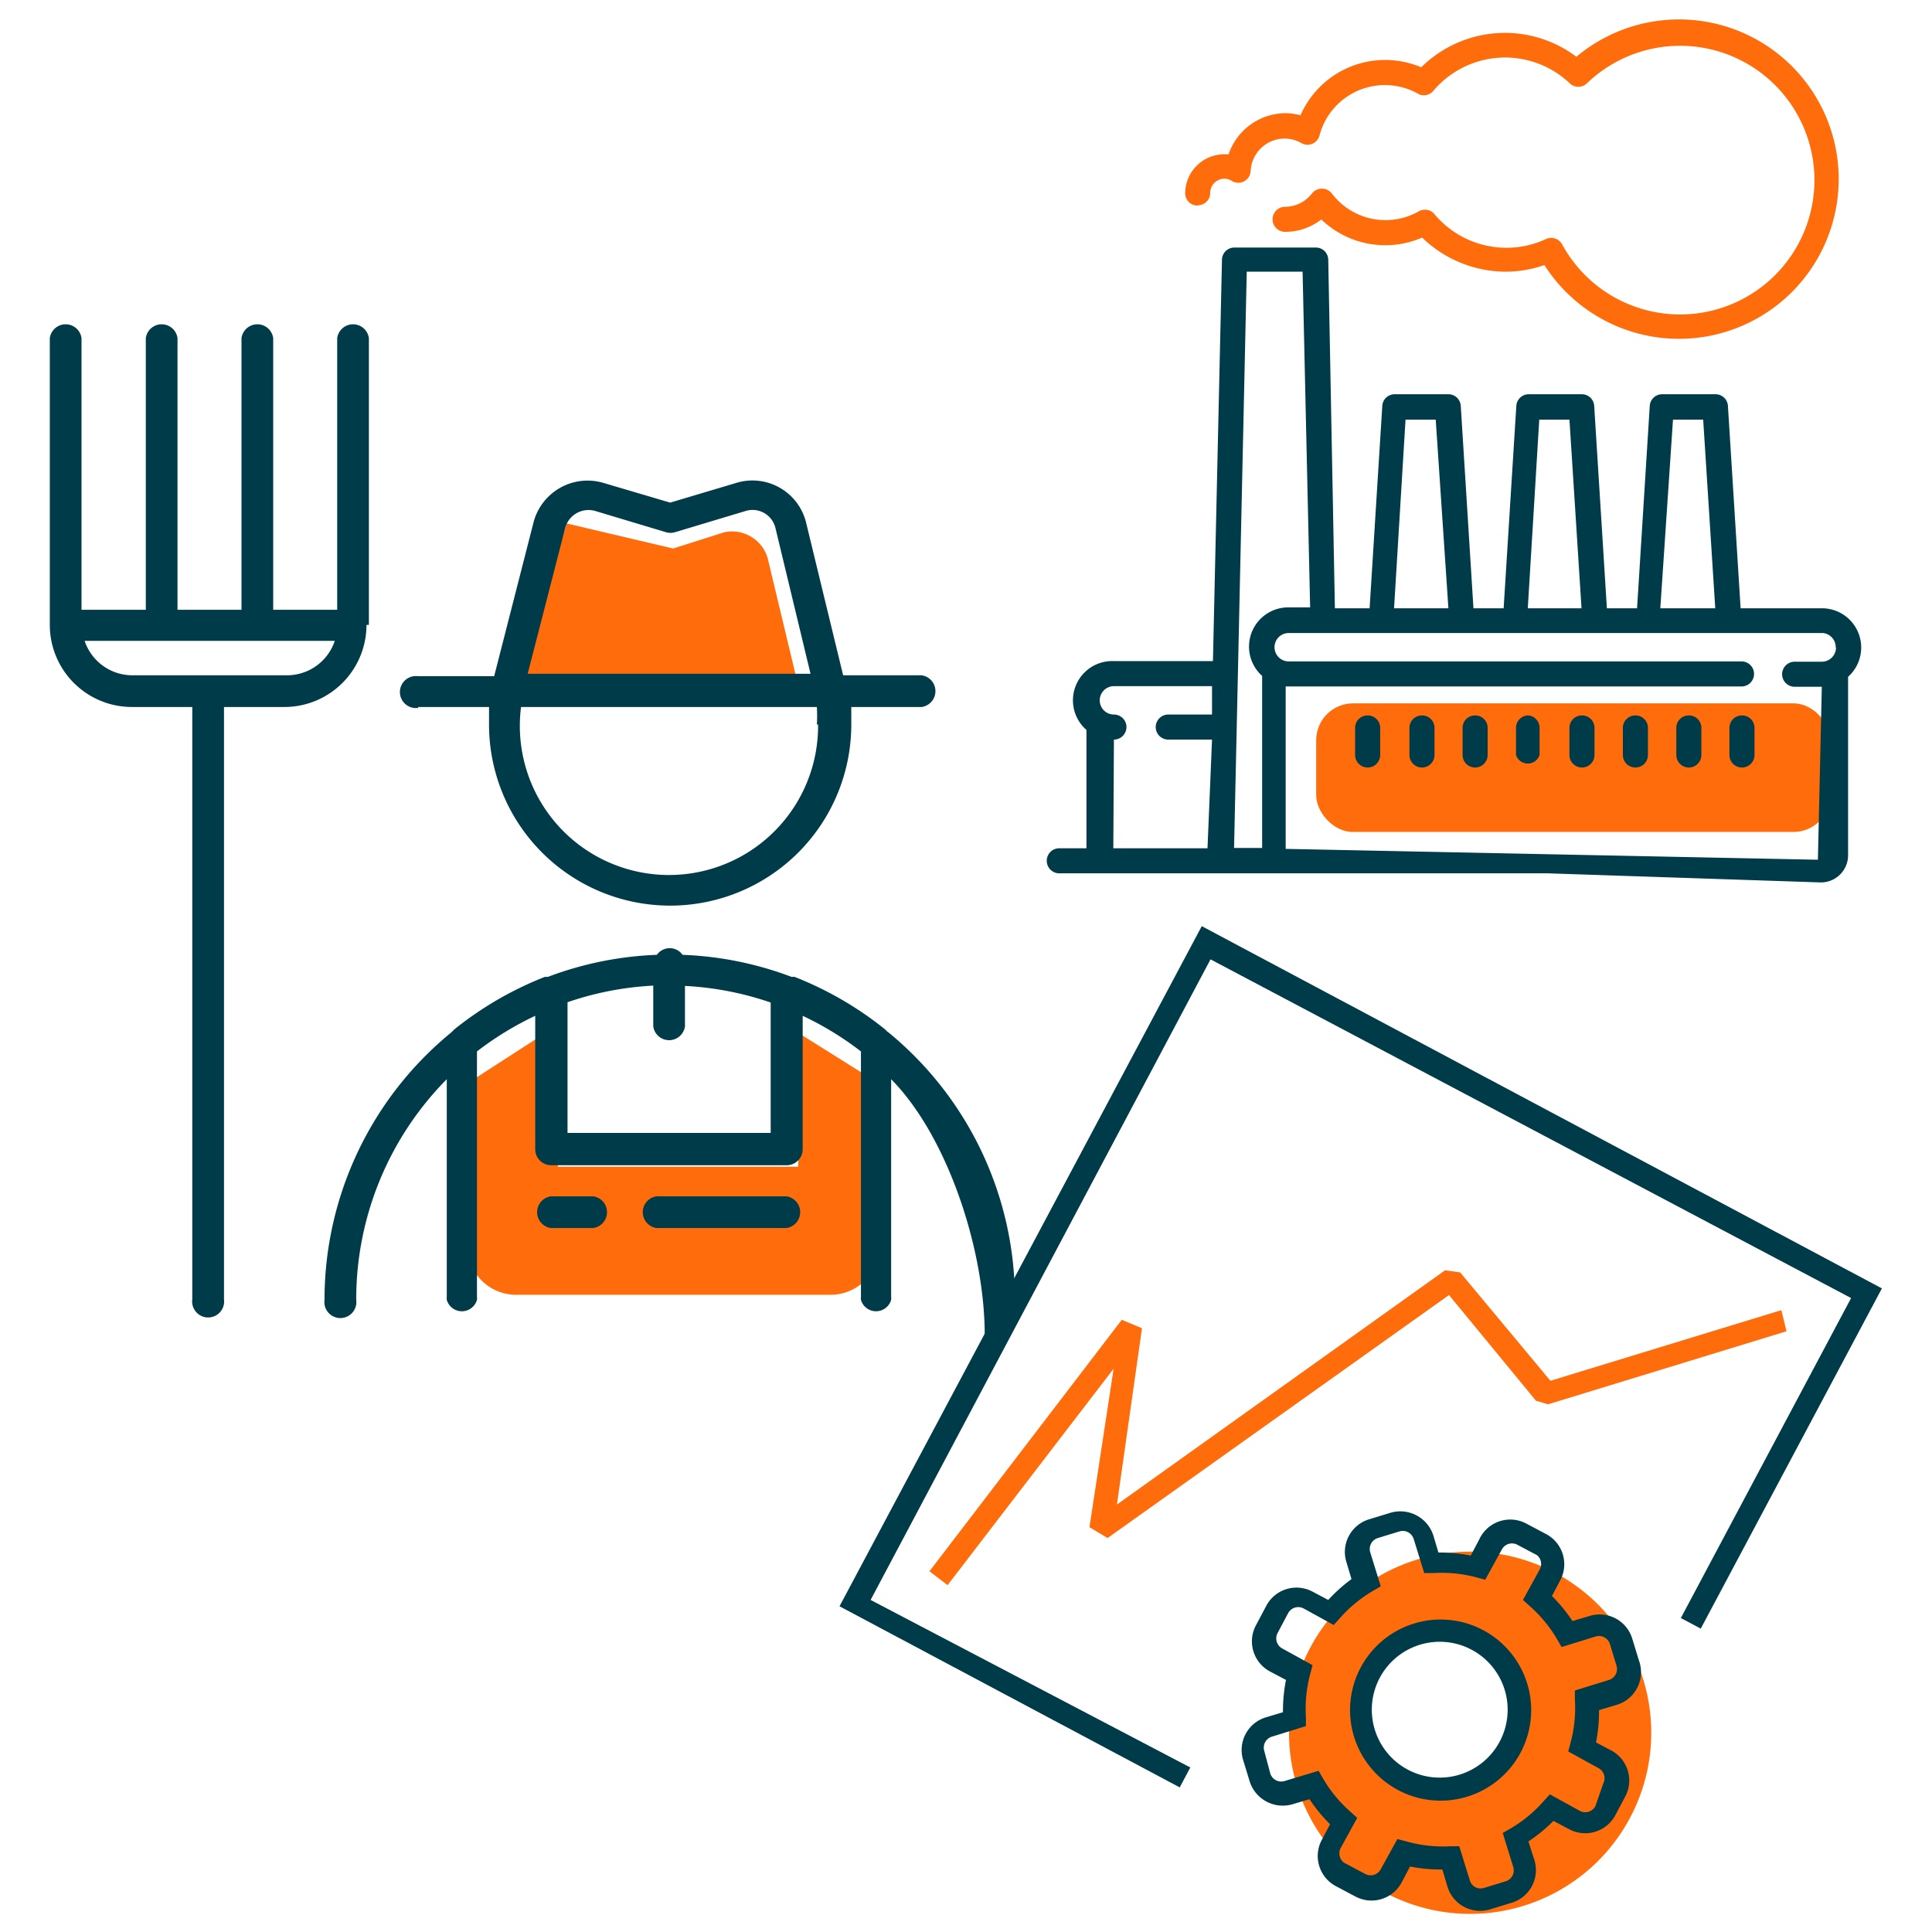
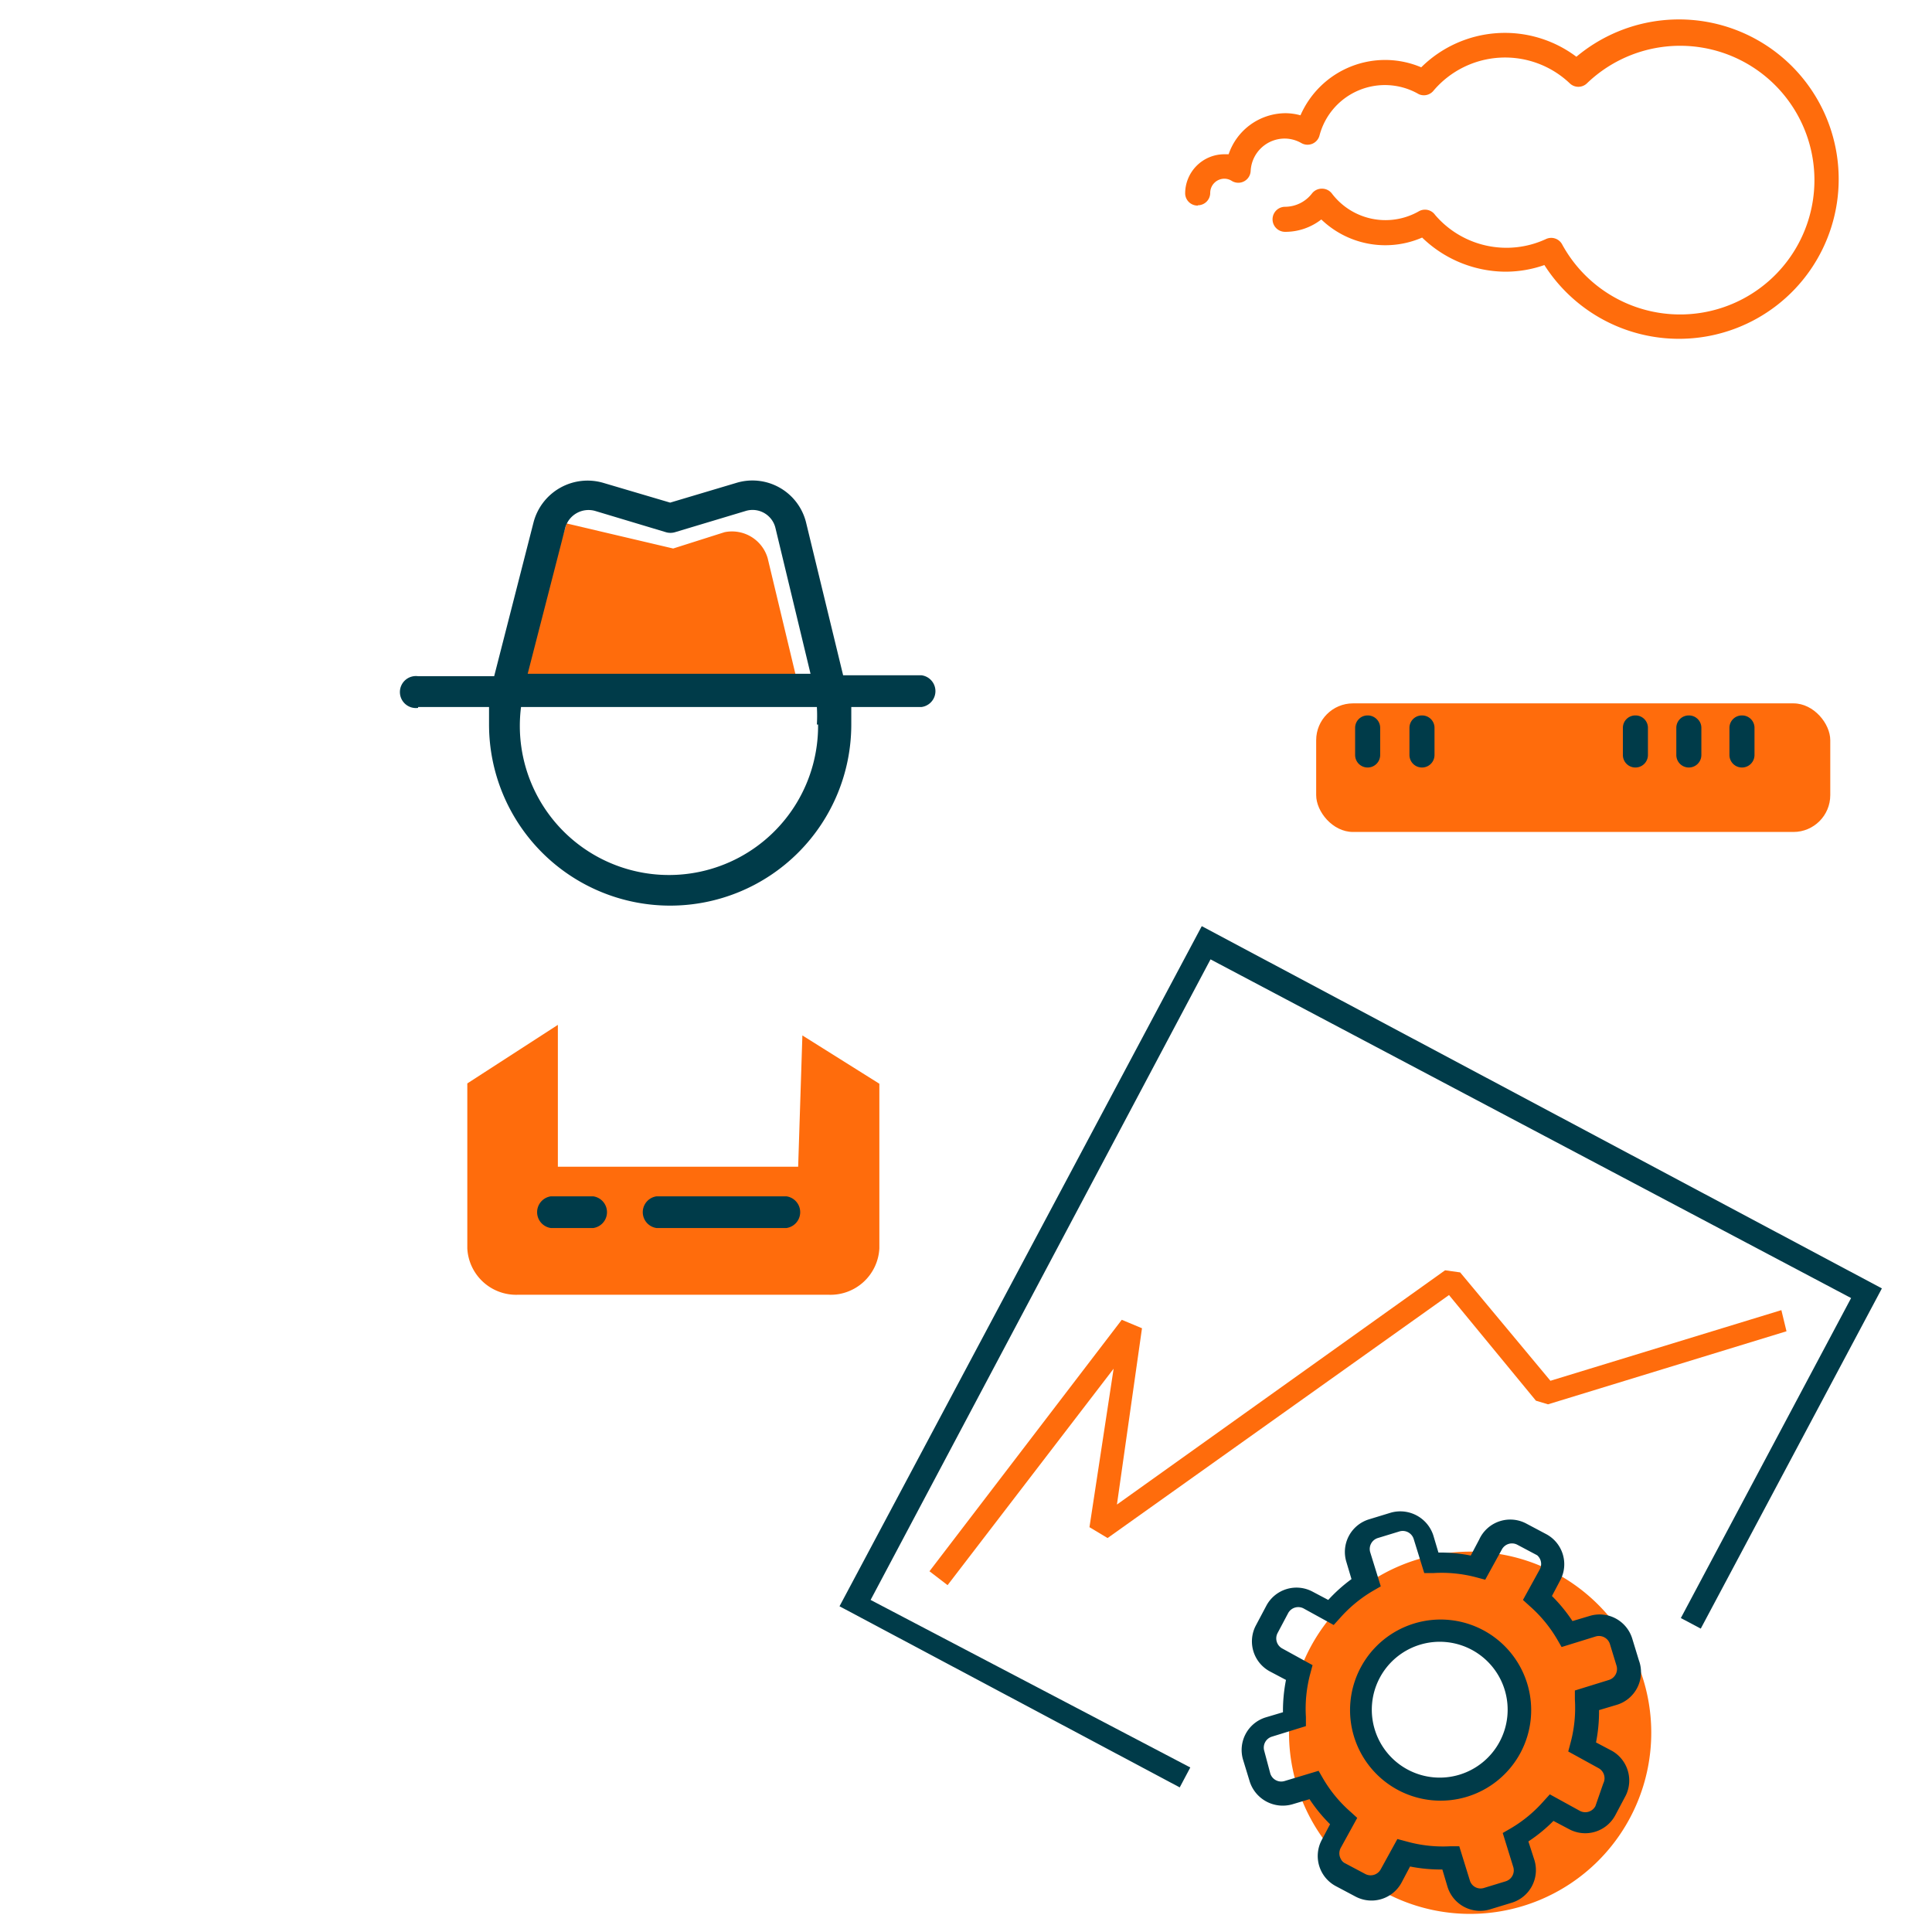
<svg xmlns="http://www.w3.org/2000/svg" xmlns:xlink="http://www.w3.org/1999/xlink" viewBox="0 0 64 64">
  <g fill="#ff6c0c">
    <path d="M48.7 51.4a6 6 0 1 0 6 6 6 6 0 0 0-6-6zm-.85 7.66a2.55 2.55 0 1 1 2.55-2.55 2.55 2.55 0 0 1-2.55 2.55z" />
    <rect x="43.6" y="23.3" width="17.03" height="4.26" rx="1.22" />
    <path d="M18.77 17.34l-1.56 5.1 9.37.85-1.15-4.8a1.23 1.23 0 0 0-1.43-.86l-1.7.54z" />
  </g>
-   <path d="M61.22 28.35v-5.93a1.3 1.3 0 0 0-.86-2.27h-2.7l-.42-6.7a.41.41 0 0 0-.41-.39h-1.77a.41.41 0 0 0-.41.39l-.42 6.7h-1l-.42-6.7a.41.41 0 0 0-.41-.39h-1.76a.41.41 0 0 0-.41.39l-.42 6.7h-1l-.42-6.7a.41.41 0 0 0-.41-.39H46.2a.41.41 0 0 0-.41.39l-.42 6.7h-1.15L44 8.6a.41.41 0 0 0-.41-.4h-2.7a.41.41 0 0 0-.41.4l-.3 13.3H36.9a1.3 1.3 0 0 0-.91 2.28v3.92h-.9a.41.41 0 1 0 0 .83h16.18l9 .3a.9.9 0 0 0 .95-.89zm-.4-6.9a.47.47 0 0 1-.47.47h-.9a.41.41 0 0 0 0 .83h.9l-.13 5.73-17.63-.36v-5.38h15.1a.41.41 0 0 0 0-.83h-15a.47.47 0 1 1 0-.94h17.7a.47.47 0 0 1 .42.48zm-5.4-7.55h1l.4 6.25H55zm-4.43 0h1l.4 6.25h-1.78zm-4.43 0h1l.42 6.25h-1.8zM41.3 9h1.85l.25 11.12h-.73a1.3 1.3 0 0 0-.86 2.27v5.7h-.93zm-4.4 15.5h0a.41.41 0 1 0 0-.83.47.47 0 0 1 0-.94h3.25v.94h-1.45a.41.41 0 1 0 0 .83h1.45L40 28.1h-3.12z" fill="#003b49" />
  <path d="M39.68 6.8a.41.41 0 0 0 .41-.41.47.47 0 0 1 .47-.47.46.46 0 0 1 .24.07.41.41 0 0 0 .63-.33 1.13 1.13 0 0 1 1.13-1.07 1.12 1.12 0 0 1 .55.15.41.41 0 0 0 .6-.25A2.24 2.24 0 0 1 47 3.12.41.41 0 0 0 47.49 3 3.11 3.11 0 0 1 52 2.76a.41.41 0 0 0 .57 0 4.45 4.45 0 1 1-.82 5.34.41.41 0 0 0-.54-.18 3.11 3.11 0 0 1-3.67-.8A.41.41 0 0 0 47 7a2.23 2.23 0 0 1-2.88-.59.41.41 0 0 0-.33-.16h0a.41.41 0 0 0-.33.16 1.13 1.13 0 0 1-.89.44.41.41 0 0 0 0 .83 1.94 1.94 0 0 0 1.2-.41 3.06 3.06 0 0 0 3.34.6A4 4 0 0 0 49.86 9a3.9 3.9 0 0 0 1.3-.22 5.29 5.29 0 1 0 1.06-6.9 3.94 3.94 0 0 0-5.14.35 3.06 3.06 0 0 0-4 1.59 1.88 1.88 0 0 0-.51-.07 2 2 0 0 0-1.87 1.36h-.14a1.3 1.3 0 0 0-1.3 1.3.41.41 0 0 0 .42.4z" fill="#ff6c0c" />
  <g fill="#003b49">
    <use xlink:href="#B" />
    <use xlink:href="#B" x="1.8" />
-     <path d="M48.86 23.7a.41.41 0 0 0-.41.41v.9a.415.415 0 0 0 .83 0v-.9a.41.41 0 0 0-.42-.41zm1.77 0a.41.41 0 0 0-.41.41v.9a.41.41 0 0 0 .78 0v-.9a.41.41 0 0 0-.37-.41zm1.77 0a.41.41 0 0 0-.41.41v.9a.415.415 0 0 0 .83 0v-.9a.41.41 0 0 0-.42-.41z" />
    <use xlink:href="#B" x="8.87" />
    <use xlink:href="#B" x="10.64" />
    <use xlink:href="#B" x="12.4" />
    <path d="M40.1 31.78L61.32 43l-5.64 10.6.66.35 6-11.27-22.53-12-12 22.53 11.27 6 .35-.66L28.84 53zm0 0" />
  </g>
  <path d="M48.37 42.15l-.5-.07L37 49.84l.83-5.84-.67-.28-6.37 8.33.6.46 5.5-7.17-.8 5.25.6.36L48 42.9l2.88 3.5.4.12 7.9-2.42-.17-.7-7.65 2.34zm0 0" fill="#ff6c0c" />
  <path d="M53.4 58l-.53-.28a5.2 5.2 0 0 0 .1-1.07l.57-.17a1.13 1.13 0 0 0 .75-1.48l-.22-.72a1.13 1.13 0 0 0-1.41-.75l-.57.17a5.2 5.2 0 0 0-.68-.83l.28-.53a1.13 1.13 0 0 0-.47-1.52l-.66-.35A1.13 1.13 0 0 0 49 51l-.28.53a5.22 5.22 0 0 0-1.07-.1l-.17-.57a1.15 1.15 0 0 0-1.41-.75l-.72.22a1.13 1.13 0 0 0-.75 1.41l.17.57A5.21 5.21 0 0 0 44 53l-.53-.28a1.13 1.13 0 0 0-1.52.47l-.35.66a1.13 1.13 0 0 0 .47 1.52l.53.28a5.27 5.27 0 0 0-.1 1.07l-.57.17a1.13 1.13 0 0 0-.75 1.41l.22.72a1.15 1.15 0 0 0 1.41.75l.57-.17a5.14 5.14 0 0 0 .68.83l-.28.53a1.13 1.13 0 0 0 .47 1.52l.66.35a1.13 1.13 0 0 0 1.52-.47l.28-.53a5.23 5.23 0 0 0 1.07.1l.17.57a1.13 1.13 0 0 0 1.41.75l.72-.22a1.13 1.13 0 0 0 .75-1.41l-.2-.62a5.19 5.19 0 0 0 .83-.68l.53.28a1.13 1.13 0 0 0 1.52-.47l.35-.66A1.13 1.13 0 0 0 53.4 58zm-.55 1.83a.38.38 0 0 1-.51.16l-1-.55-.2.22a4.46 4.46 0 0 1-1.1.91l-.26.15.35 1.13a.38.38 0 0 1-.25.47l-.72.22a.37.37 0 0 1-.47-.25l-.35-1.13h-.3a4.46 4.46 0 0 1-1.45-.16l-.3-.08-.55 1a.38.38 0 0 1-.51.16l-.66-.35a.38.38 0 0 1-.16-.51l.55-1-.22-.2a4.45 4.45 0 0 1-.91-1.1l-.15-.26-1.13.34a.38.38 0 0 1-.47-.25l-.2-.75a.38.38 0 0 1 .25-.47l1.13-.35v-.3a4.48 4.48 0 0 1 .14-1.42l.08-.3-1-.55a.38.38 0 0 1-.16-.51l.35-.66a.38.38 0 0 1 .51-.16l1 .55.2-.22a4.49 4.49 0 0 1 1.1-.91l.26-.15-.35-1.13a.38.38 0 0 1 .25-.47l.72-.22a.38.38 0 0 1 .47.25l.35 1.13h.3a4.48 4.48 0 0 1 1.42.14l.3.08.55-1a.38.38 0 0 1 .51-.16l.66.35A.38.38 0 0 1 51 52l-.55 1 .22.2a4.49 4.49 0 0 1 .91 1.1l.15.26 1.13-.35a.38.38 0 0 1 .47.25l.22.72a.38.38 0 0 1-.25.47l-1.13.35v.3a4.46 4.46 0 0 1-.14 1.42l-.08.3 1 .55a.38.38 0 0 1 .16.51zM49.13 54a3 3 0 1 0 1.24 4.06A3 3 0 0 0 49.13 54zm-2.46 4.64a2.25 2.25 0 1 1 3-.93 2.25 2.25 0 0 1-3 .93zm0 0" fill="#003b49" />
  <path d="M18.48 33.95l-3 1.94v5.46a1.62 1.62 0 0 0 1.69 1.54h10.27a1.62 1.62 0 0 0 1.69-1.54V35.9l-2.55-1.6-.14 4.35h-7.96z" fill="#ff6c0c" />
  <g fill="#003b49">
-     <path d="M29.42 34.2l-.1-.1a11.46 11.46 0 0 0-3-1.74h-.1a11.38 11.38 0 0 0-3.61-.73.52.52 0 0 0-.85 0 11.38 11.38 0 0 0-3.61.73h-.1a11.47 11.47 0 0 0-3 1.74l-.1.1a11.44 11.44 0 0 0-4.2 8.86.53.53 0 1 0 1.05 0 10.37 10.37 0 0 1 3-7.31v7.2a.54.54 0 0 0 0 .11.52.52 0 0 0 1 0 .52.52 0 0 0 0-.11v-8.12a10.42 10.42 0 0 1 1.93-1.18v4.42a.53.53 0 0 0 .53.53h7.8a.53.53 0 0 0 .53-.53v-4.42a10.42 10.42 0 0 1 1.93 1.18v8.12a.52.52 0 0 0 0 .11.52.52 0 0 0 1 0 .52.52 0 0 0 0-.11v-7.2c1.86 1.88 3.1 5.63 3.1 8.47h0c.3 0 1-.88 1-1.17a11.44 11.44 0 0 0-4.2-8.86zM18.8 37.53V33.2a10.34 10.34 0 0 1 2.84-.55V34a.53.53 0 0 0 1.05 0v-1.34a10.35 10.35 0 0 1 2.84.55v4.32zM12.22 20.7v-9.5a.53.53 0 0 0-1.05 0v9H9.05v-9a.53.53 0 0 0-1.05 0v9H5.88v-9a.53.53 0 0 0-1.05 0v9H2.7v-9a.53.53 0 0 0-1.05 0v9.5a2.72 2.72 0 0 0 2.72 2.72h2v19.62a.53.53 0 1 0 1.05 0V23.42h2a2.72 2.72 0 0 0 2.72-2.72zm-9.43.53h8.3a1.67 1.67 0 0 1-1.58 1.14H4.38a1.67 1.67 0 0 1-1.58-1.15zm0 0" />
    <path d="M13.85 23.42h2.35V24a6 6 0 0 0 12 0v-.58h2.33a.53.53 0 0 0 0-1.05h-2.6L26.7 17.3a1.83 1.83 0 0 0-2.32-1.3l-2.18.65L20 16a1.85 1.85 0 0 0-2.33 1.32l-1.3 5.08h-2.52a.53.53 0 1 0 0 1.05zM19.1 17a.8.8 0 0 1 .63-.07l2.33.7a.53.53 0 0 0 .3 0l2.33-.7a.78.78 0 0 1 1 .57l1.16 4.82h-9.37l1.24-4.82a.8.8 0 0 1 .38-.5zm8 7a4.94 4.94 0 1 1-9.84-.58h9.8a5 5 0 0 1 0 .58zm-1.05 15.63h-4.3a.53.53 0 0 0 0 1.05h4.3a.53.53 0 0 0 0-1.05zm-6.4 0h-1.4a.53.53 0 0 0 0 1.05h1.4a.53.53 0 0 0 0-1.05zm0 0" />
  </g>
  <defs>
    <path id="B" d="M45.3 23.7a.41.41 0 0 0-.41.41v.9a.41.41 0 1 0 .83 0v-.9a.41.41 0 0 0-.42-.41z" />
  </defs>
</svg>